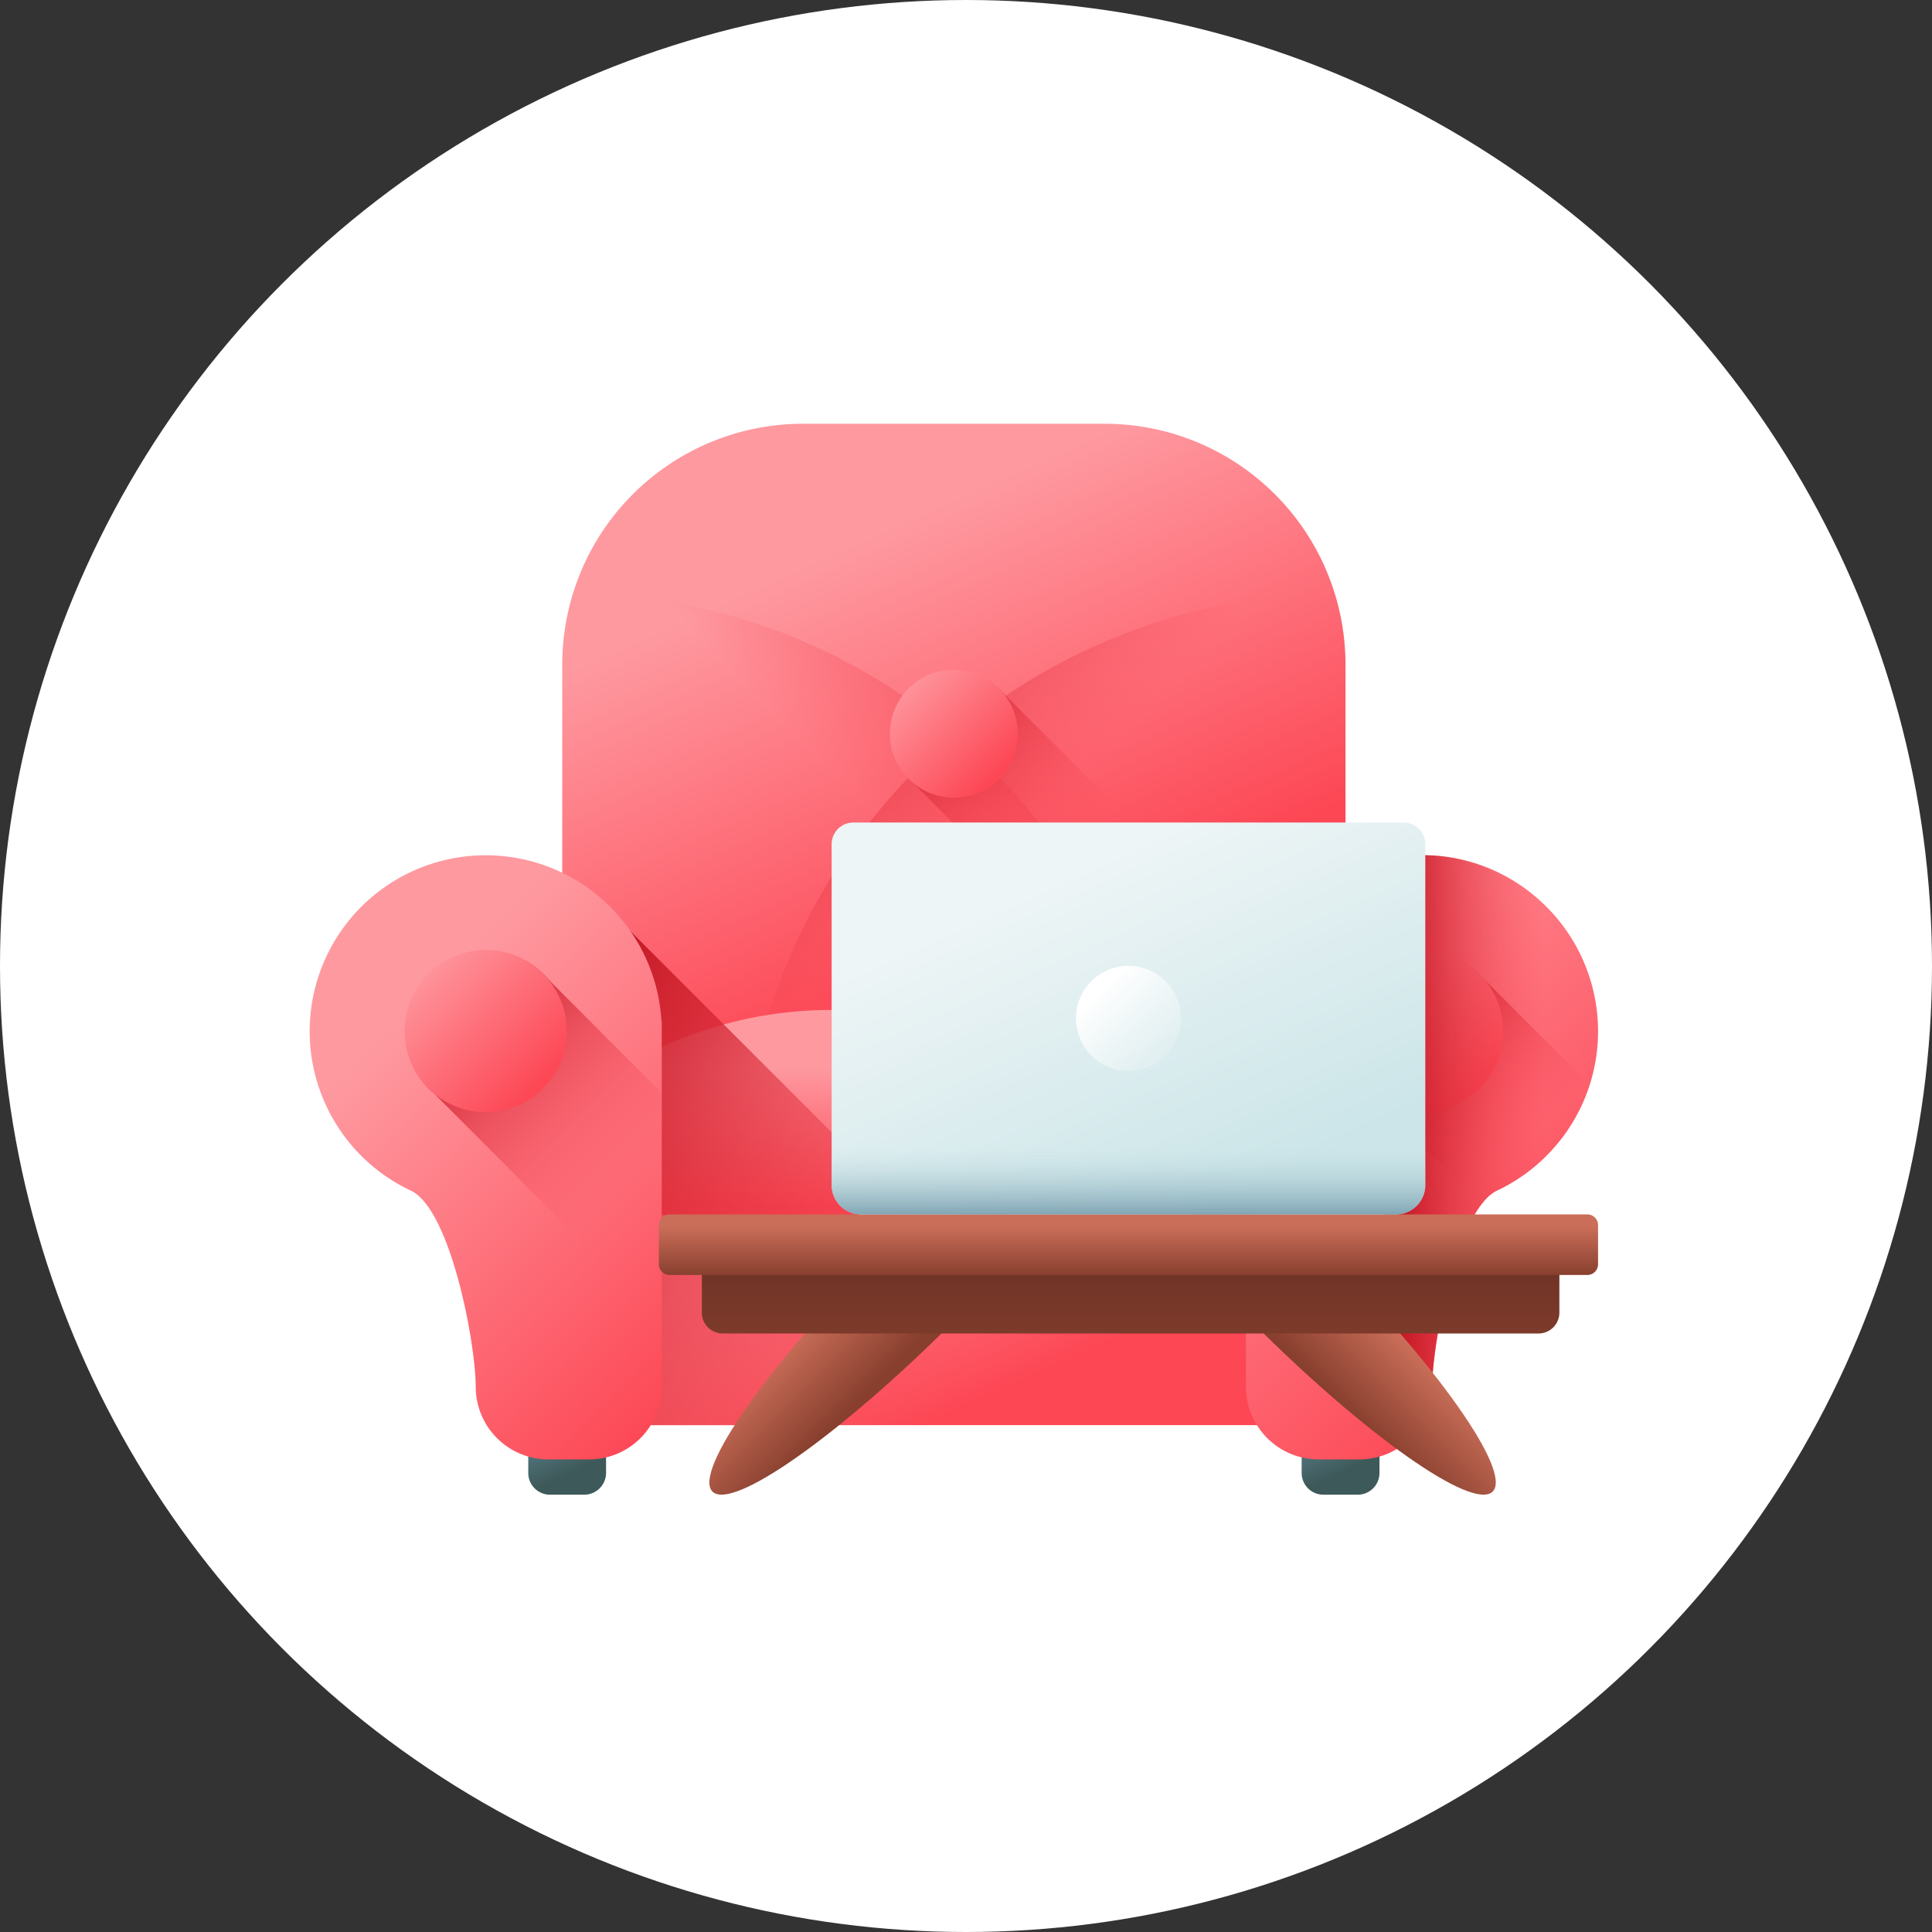
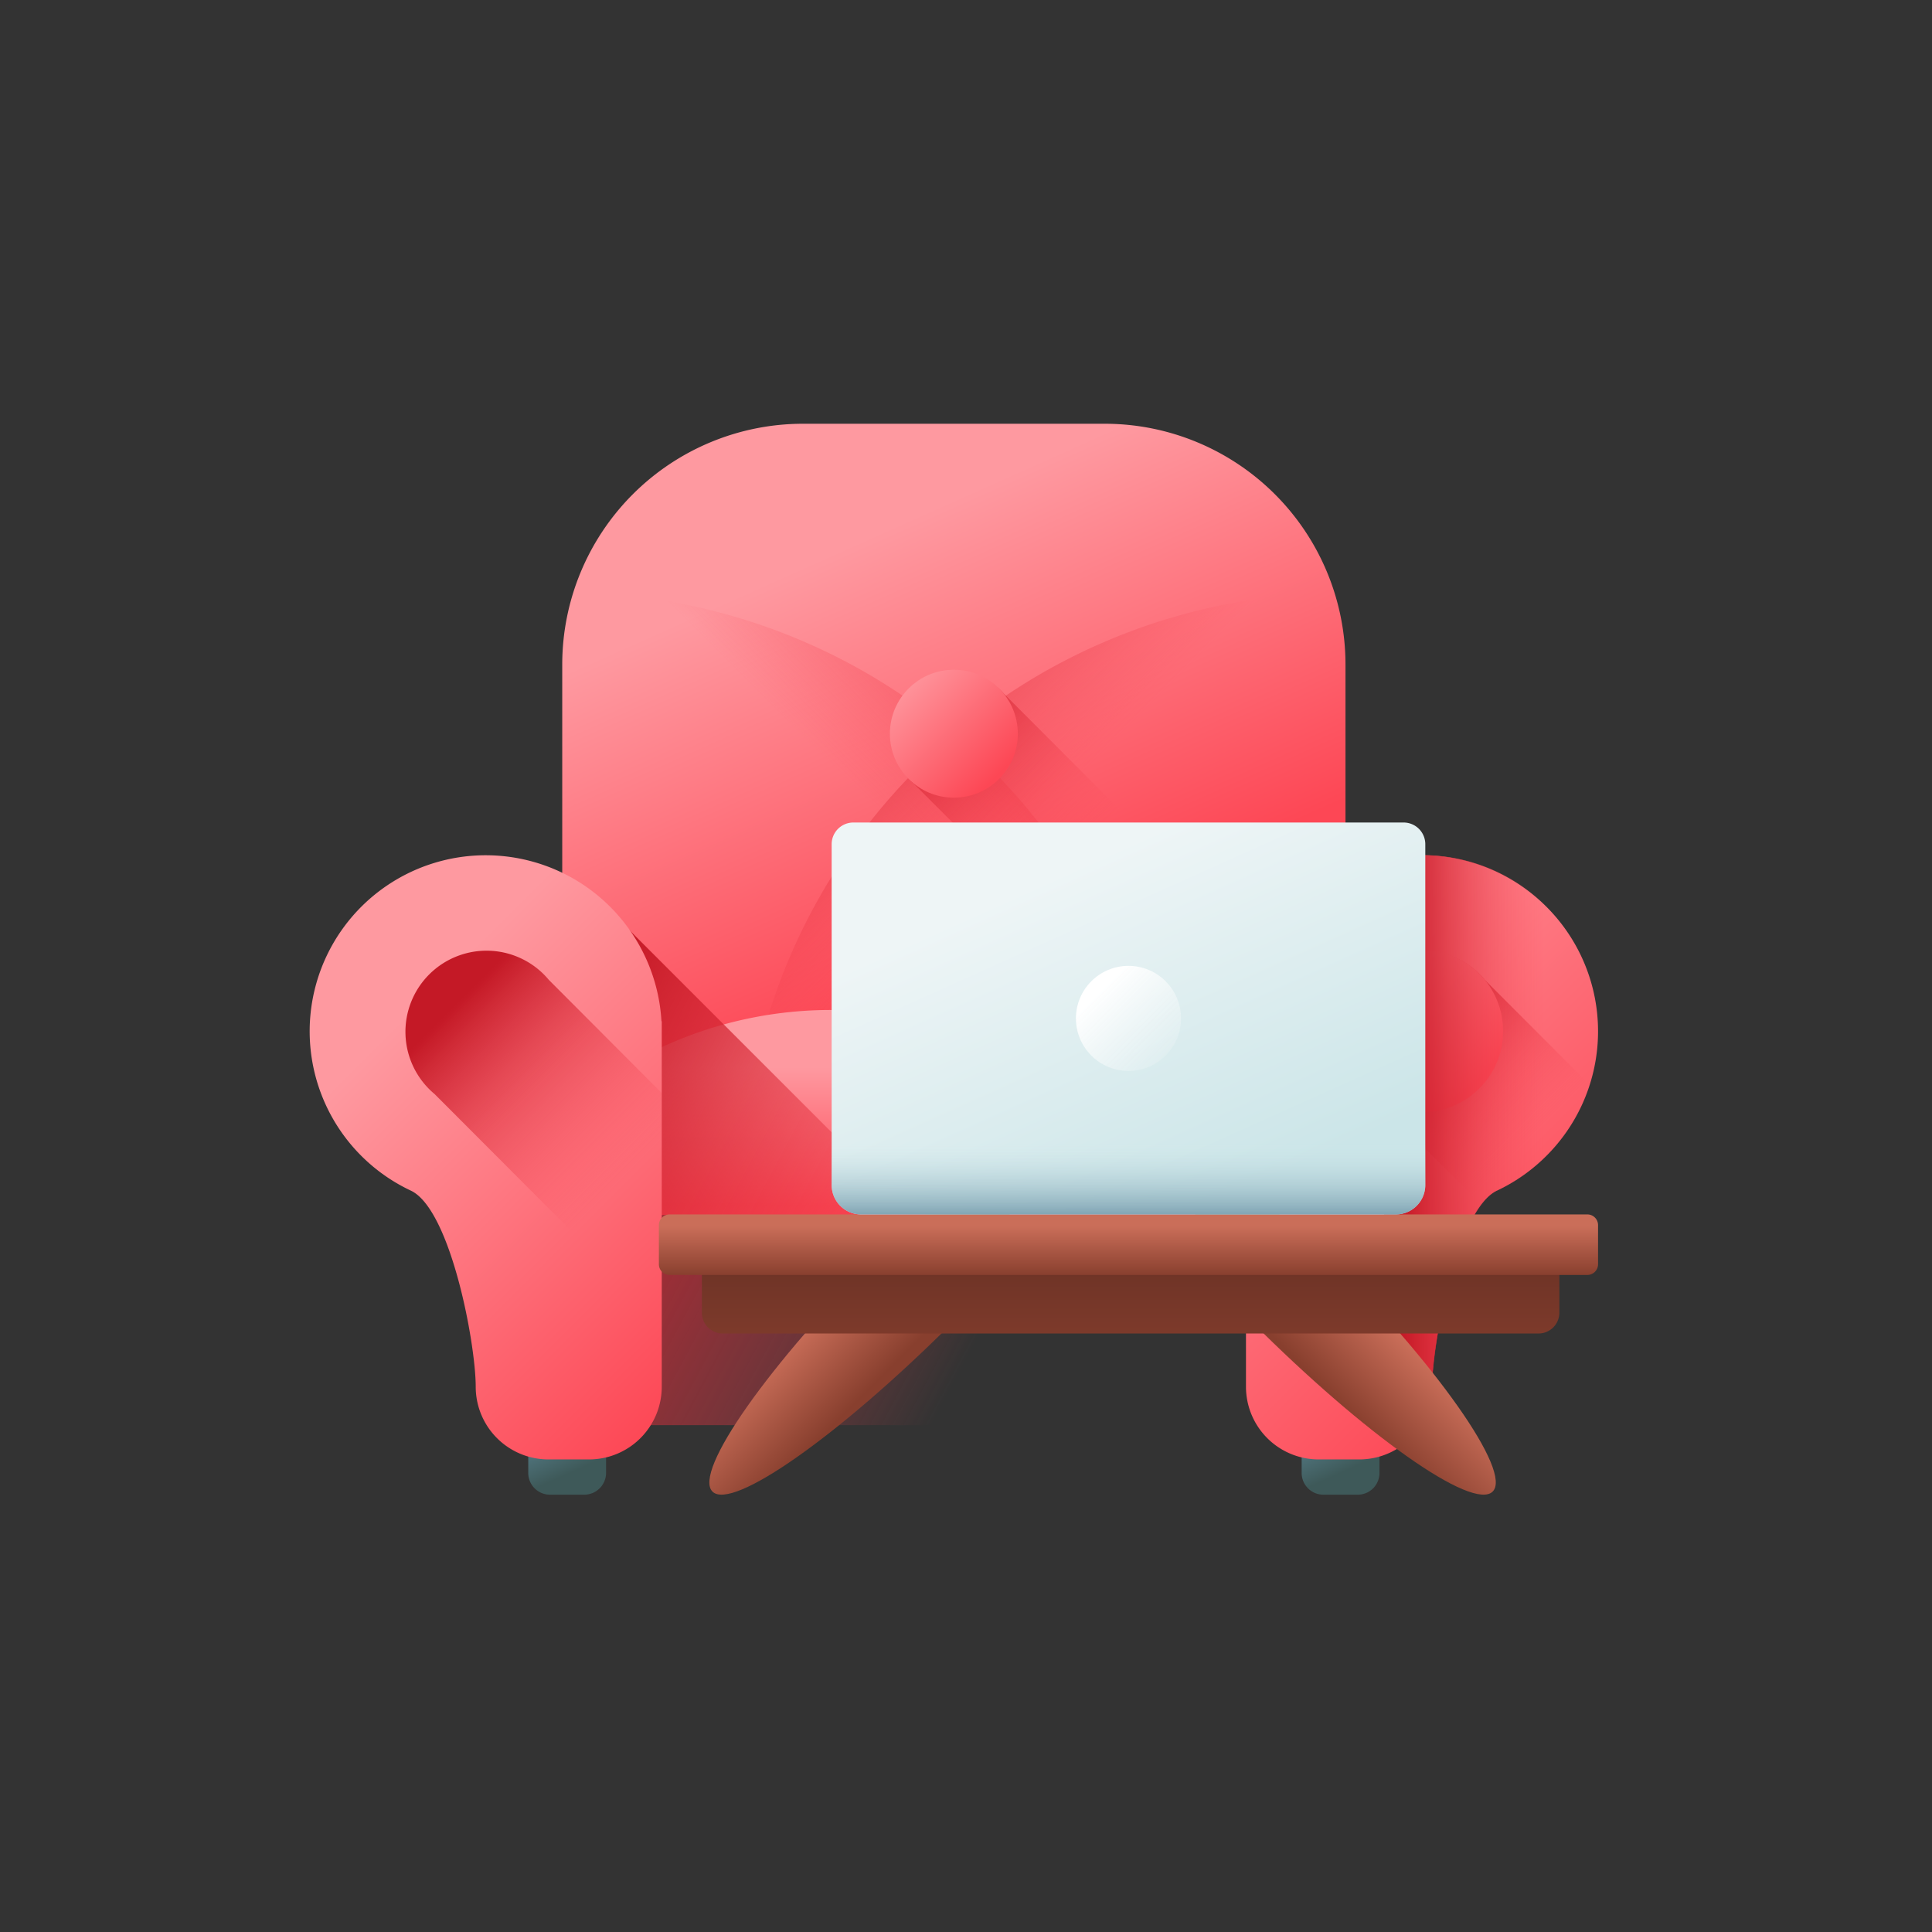
<svg xmlns="http://www.w3.org/2000/svg" xmlns:xlink="http://www.w3.org/1999/xlink" viewBox="0 0 135.32 135.32">
  <rect x="0" y="0" width="135.32" height="135.32" fill="#333333" stroke="none" />
  <defs>
    <style>.cls-1{fill:#fff;}.cls-2{fill:url(#Unbenannter_Verlauf_50);}.cls-3{fill:url(#Unbenannter_Verlauf_52);}.cls-4{fill:url(#Unbenannter_Verlauf_49);}.cls-5{fill:url(#Unbenannter_Verlauf_49-2);}.cls-6{fill:url(#Unbenannter_Verlauf_50-2);}.cls-7{fill:url(#Unbenannter_Verlauf_51);}.cls-8{fill:url(#Unbenannter_Verlauf_51-2);}.cls-9{fill:url(#Unbenannter_Verlauf_50-3);}.cls-10{fill:url(#Unbenannter_Verlauf_50-4);}.cls-11{fill:url(#Unbenannter_Verlauf_49-3);}.cls-12{fill:url(#Unbenannter_Verlauf_50-5);}.cls-13{fill:url(#Unbenannter_Verlauf_49-4);}.cls-14{fill:url(#Unbenannter_Verlauf_50-6);}.cls-15{fill:url(#Unbenannter_Verlauf_50-7);}.cls-16{fill:url(#Unbenannter_Verlauf_49-5);}.cls-17{fill:url(#Unbenannter_Verlauf_50-8);}.cls-18{fill:url(#Unbenannter_Verlauf_49-6);}.cls-19{fill:url(#Unbenannter_Verlauf_47);}.cls-20{fill:url(#Unbenannter_Verlauf_47-2);}.cls-21{fill:url(#Unbenannter_Verlauf_48);}.cls-22{fill:url(#Unbenannter_Verlauf_47-3);}.cls-23{fill:url(#Unbenannter_Verlauf_46);}.cls-24{fill:url(#Unbenannter_Verlauf_45);}.cls-25{fill:url(#Unbenannter_Verlauf_44);}</style>
    <linearGradient id="Unbenannter_Verlauf_50" x1="55.76" y1="47.62" x2="68.18" y2="19.83" gradientTransform="matrix(1, 0, 0, -1, 1.48, 86.84)" gradientUnits="userSpaceOnUse">
      <stop offset="0" stop-color="#fe99a0" />
      <stop offset="1" stop-color="#fd4755" />
    </linearGradient>
    <linearGradient id="Unbenannter_Verlauf_52" x1="60.71" y1="29.25" x2="77.13" y2="45.67" gradientTransform="matrix(1, 0, 0, -1, 1.48, 86.84)" gradientUnits="userSpaceOnUse">
      <stop offset="0" stop-color="#fd4755" stop-opacity="0" />
      <stop offset="0.25" stop-color="#f5404e" stop-opacity="0.25" />
      <stop offset="0.66" stop-color="#dd2d3a" stop-opacity="0.66" />
      <stop offset="1" stop-color="#c41926" />
    </linearGradient>
    <linearGradient id="Unbenannter_Verlauf_49" x1="70.2" y1="28.5" x2="56.79" y2="41.91" gradientTransform="matrix(1, 0, 0, -1, 1.48, 86.84)" gradientUnits="userSpaceOnUse">
      <stop offset="0" stop-color="#fd4755" stop-opacity="0" />
      <stop offset="1" stop-color="#c41926" />
    </linearGradient>
    <linearGradient id="Unbenannter_Verlauf_49-2" x1="73.63" y1="26.75" x2="60.7" y2="39.68" xlink:href="#Unbenannter_Verlauf_49" />
    <linearGradient id="Unbenannter_Verlauf_50-2" x1="61.37" y1="39.01" x2="68.11" y2="32.27" xlink:href="#Unbenannter_Verlauf_50" />
    <linearGradient id="Unbenannter_Verlauf_51" x1="37.47" y1="-13.61" x2="38.64" y2="-16.25" gradientTransform="matrix(1, 0, 0, -1, 1.48, 86.84)" gradientUnits="userSpaceOnUse">
      <stop offset="0" stop-color="#537983" />
      <stop offset="1" stop-color="#3e5959" />
    </linearGradient>
    <linearGradient id="Unbenannter_Verlauf_51-2" x1="91.43" y1="-13.61" x2="92.61" y2="-16.25" xlink:href="#Unbenannter_Verlauf_51" />
    <linearGradient id="Unbenannter_Verlauf_50-3" x1="59.65" y1="8.25" x2="68.12" y2="-10.7" xlink:href="#Unbenannter_Verlauf_50" />
    <linearGradient id="Unbenannter_Verlauf_50-4" x1="65.08" y1="12.11" x2="65.08" y2="2.37" xlink:href="#Unbenannter_Verlauf_50" />
    <linearGradient id="Unbenannter_Verlauf_49-3" x1="66.21" y1="-8.37" x2="35.42" y2="8.07" xlink:href="#Unbenannter_Verlauf_49" />
    <linearGradient id="Unbenannter_Verlauf_50-5" x1="26.49" y1="15.37" x2="49.95" y2="-8.1" xlink:href="#Unbenannter_Verlauf_50" />
    <linearGradient id="Unbenannter_Verlauf_49-4" x1="42.49" y1="4.48" x2="30.48" y2="16.49" xlink:href="#Unbenannter_Verlauf_49" />
    <linearGradient id="Unbenannter_Verlauf_50-6" x1="27.71" y1="19.26" x2="36.26" y2="10.71" xlink:href="#Unbenannter_Verlauf_50" />
    <linearGradient id="Unbenannter_Verlauf_50-7" x1="81.07" y1="20.3" x2="108.07" y2="-6.7" xlink:href="#Unbenannter_Verlauf_50" />
    <linearGradient id="Unbenannter_Verlauf_49-5" x1="105.49" y1="6.81" x2="96.3" y2="15.99" xlink:href="#Unbenannter_Verlauf_49" />
    <linearGradient id="Unbenannter_Verlauf_50-8" x1="93.04" y1="19.26" x2="101.59" y2="10.71" xlink:href="#Unbenannter_Verlauf_50" />
    <linearGradient id="Unbenannter_Verlauf_49-6" x1="106.73" y1="8.39" x2="96.66" y2="8.39" xlink:href="#Unbenannter_Verlauf_49" />
    <linearGradient id="Unbenannter_Verlauf_47" x1="-66.63" y1="55.1" x2="-60.26" y2="55.1" gradientTransform="matrix(0.71, 0.71, 0.71, -0.71, 65.65, 178.12)" gradientUnits="userSpaceOnUse">
      <stop offset="0" stop-color="#ca6e59" />
      <stop offset="1" stop-color="#883f2e" />
    </linearGradient>
    <linearGradient id="Unbenannter_Verlauf_47-2" x1="-135.18" y1="-13.45" x2="-128.81" y2="-13.45" gradientTransform="translate(-8.51 178.12) rotate(135)" xlink:href="#Unbenannter_Verlauf_47" />
    <linearGradient id="Unbenannter_Verlauf_48" x1="77.41" y1="-10.05" x2="77.41" y2="-1.55" gradientTransform="matrix(1, 0, 0, -1, 1.48, 86.84)" gradientUnits="userSpaceOnUse">
      <stop offset="0" stop-color="#883f2e" />
      <stop offset="1" stop-color="#6d3326" />
    </linearGradient>
    <linearGradient id="Unbenannter_Verlauf_47-3" x1="77.26" y1="0.95" x2="77.26" y2="-2.51" gradientTransform="matrix(1, 0, 0, -1, 1.48, 86.84)" xlink:href="#Unbenannter_Verlauf_47" />
    <linearGradient id="Unbenannter_Verlauf_46" x1="72.75" y1="25.68" x2="83.26" y2="2.3" gradientTransform="matrix(1, 0, 0, -1, 1.48, 86.84)" gradientUnits="userSpaceOnUse">
      <stop offset="0" stop-color="#eef5f6" />
      <stop offset="1" stop-color="#cbe5e8" />
    </linearGradient>
    <linearGradient id="Unbenannter_Verlauf_45" x1="81.47" y1="11.24" x2="75.37" y2="17.34" gradientTransform="matrix(1, 0, 0, -1, 1.48, 86.84)" gradientUnits="userSpaceOnUse">
      <stop offset="0" stop-color="#eef5f6" stop-opacity="0" />
      <stop offset="1" stop-color="#fff" />
    </linearGradient>
    <linearGradient id="Unbenannter_Verlauf_44" x1="77.26" y1="6.66" x2="77.26" y2="1.62" gradientTransform="matrix(1, 0, 0, -1, 1.48, 86.84)" gradientUnits="userSpaceOnUse">
      <stop offset="0" stop-color="#cbe5e8" stop-opacity="0" />
      <stop offset="1" stop-color="#7ca1b1" />
    </linearGradient>
  </defs>
  <g id="Ebene_2" data-name="Ebene 2">
    <g id="Ebene_1-2" data-name="Ebene 1">
-       <circle class="cls-1" cx="67.66" cy="67.66" r="67.66" />
      <path class="cls-2" d="M94.24,77H39.38V46.55A16.87,16.87,0,0,1,56.25,29.68H77.37A16.87,16.87,0,0,1,94.24,46.55V77Z" />
      <path class="cls-3" d="M40.15,41.51a16.76,16.76,0,0,0-.77,5V77H81.17A42,42,0,0,0,40.15,41.51Z" />
      <path class="cls-4" d="M52.45,77H94.24V46.55a16.76,16.76,0,0,0-.77-5A42,42,0,0,0,52.45,77Z" />
      <path class="cls-5" d="M70.31,48.58A4.47,4.47,0,1,0,64,54.89L77.68,68.58a5.63,5.63,0,0,1,1-.62,9.72,9.72,0,0,0,5.13-5.85Z" />
      <circle class="cls-6" cx="66.81" cy="51.39" r="4.48" />
      <path class="cls-7" d="M40.92,104.69h-2.4A1.52,1.52,0,0,1,37,103.16v-2.81h5.45v2.81A1.53,1.53,0,0,1,40.92,104.69Z" />
      <path class="cls-8" d="M95.1,104.69H92.7a1.52,1.52,0,0,1-1.53-1.53v-2.81h5.45v2.81A1.52,1.52,0,0,1,95.1,104.69Z" />
-       <path class="cls-9" d="M96.1,99.82H37.52a3,3,0,0,1-3-3V84.7a3,3,0,0,1,3-3H96.1a3,3,0,0,1,3,3V96.78A3,3,0,0,1,96.1,99.82Z" />
      <path class="cls-10" d="M100,85.1a28.24,28.24,0,0,0-24.6-14.36H58.2A28.24,28.24,0,0,0,33.6,85.1Z" />
      <path class="cls-11" d="M78.76,99.82H43.59V64.65l17,17Z" />
      <path class="cls-12" d="M46.33,71.53A12.33,12.33,0,1,0,28.77,83.39c2.78,1.3,4.55,10.68,4.55,13.75a5.09,5.09,0,0,0,5.09,5.08h2.85a5.09,5.09,0,0,0,5.09-5.08V71.53Z" />
      <path class="cls-13" d="M38.44,68.63a5.68,5.68,0,1,0-8,8L46.05,92.27a5.08,5.08,0,0,0,.3-1.71v-14Z" />
-       <circle class="cls-14" cx="34.02" cy="72.22" r="5.68" />
      <path class="cls-15" d="M87.29,71.53a12.33,12.33,0,1,1,17.56,11.86c-2.78,1.3-4.55,10.68-4.55,13.75a5.09,5.09,0,0,1-5.09,5.08H92.36a5.09,5.09,0,0,1-5.09-5.08V71.53Z" />
      <path class="cls-16" d="M104,68.63a5.68,5.68,0,1,0-8,8l7.53,7.52a7.43,7.43,0,0,1,1.31-.78A12.39,12.39,0,0,0,111.36,76Z" />
      <circle class="cls-17" cx="99.6" cy="72.22" r="5.68" />
      <path class="cls-18" d="M100,59.9a12.92,12.92,0,0,0-3.06.28V96.93h3.38c.07-3.27,1.83-12.27,4.55-13.54A12.33,12.33,0,0,0,100,59.9Z" />
      <path class="cls-19" d="M66.76,92.59c-7.94,7.94-15.49,13.26-16.86,11.88s3.94-8.93,11.88-16.86,12.92-3,5,5Z" />
      <path class="cls-20" d="M87.69,92.59c7.93,7.94,15.48,13.26,16.86,11.88s-3.94-8.93-11.88-16.86-12.92-3-5,5Z" />
      <path class="cls-21" d="M107.76,93.4H50.62a1.46,1.46,0,0,1-1.46-1.46V88.4h60.06v3.54A1.46,1.46,0,0,1,107.76,93.4Z" />
      <path class="cls-22" d="M111.19,89.3H46.9a.75.75,0,0,1-.75-.75V85.81a.75.75,0,0,1,.75-.75h64.29a.75.75,0,0,1,.74.75v2.74A.75.75,0,0,1,111.19,89.3Z" />
      <path class="cls-23" d="M98.31,57.61H59.78a1.52,1.52,0,0,0-1.53,1.52V83a2.06,2.06,0,0,0,2.06,2.06H97.77A2.06,2.06,0,0,0,99.83,83V59.13a1.52,1.52,0,0,0-1.52-1.52Z" />
      <circle class="cls-24" cx="79.04" cy="71.33" r="3.68" />
      <path class="cls-25" d="M58.25,76.43V83a2.06,2.06,0,0,0,2.06,2.06H97.77A2.06,2.06,0,0,0,99.83,83V76.43Z" />
    </g>
  </g>
</svg>